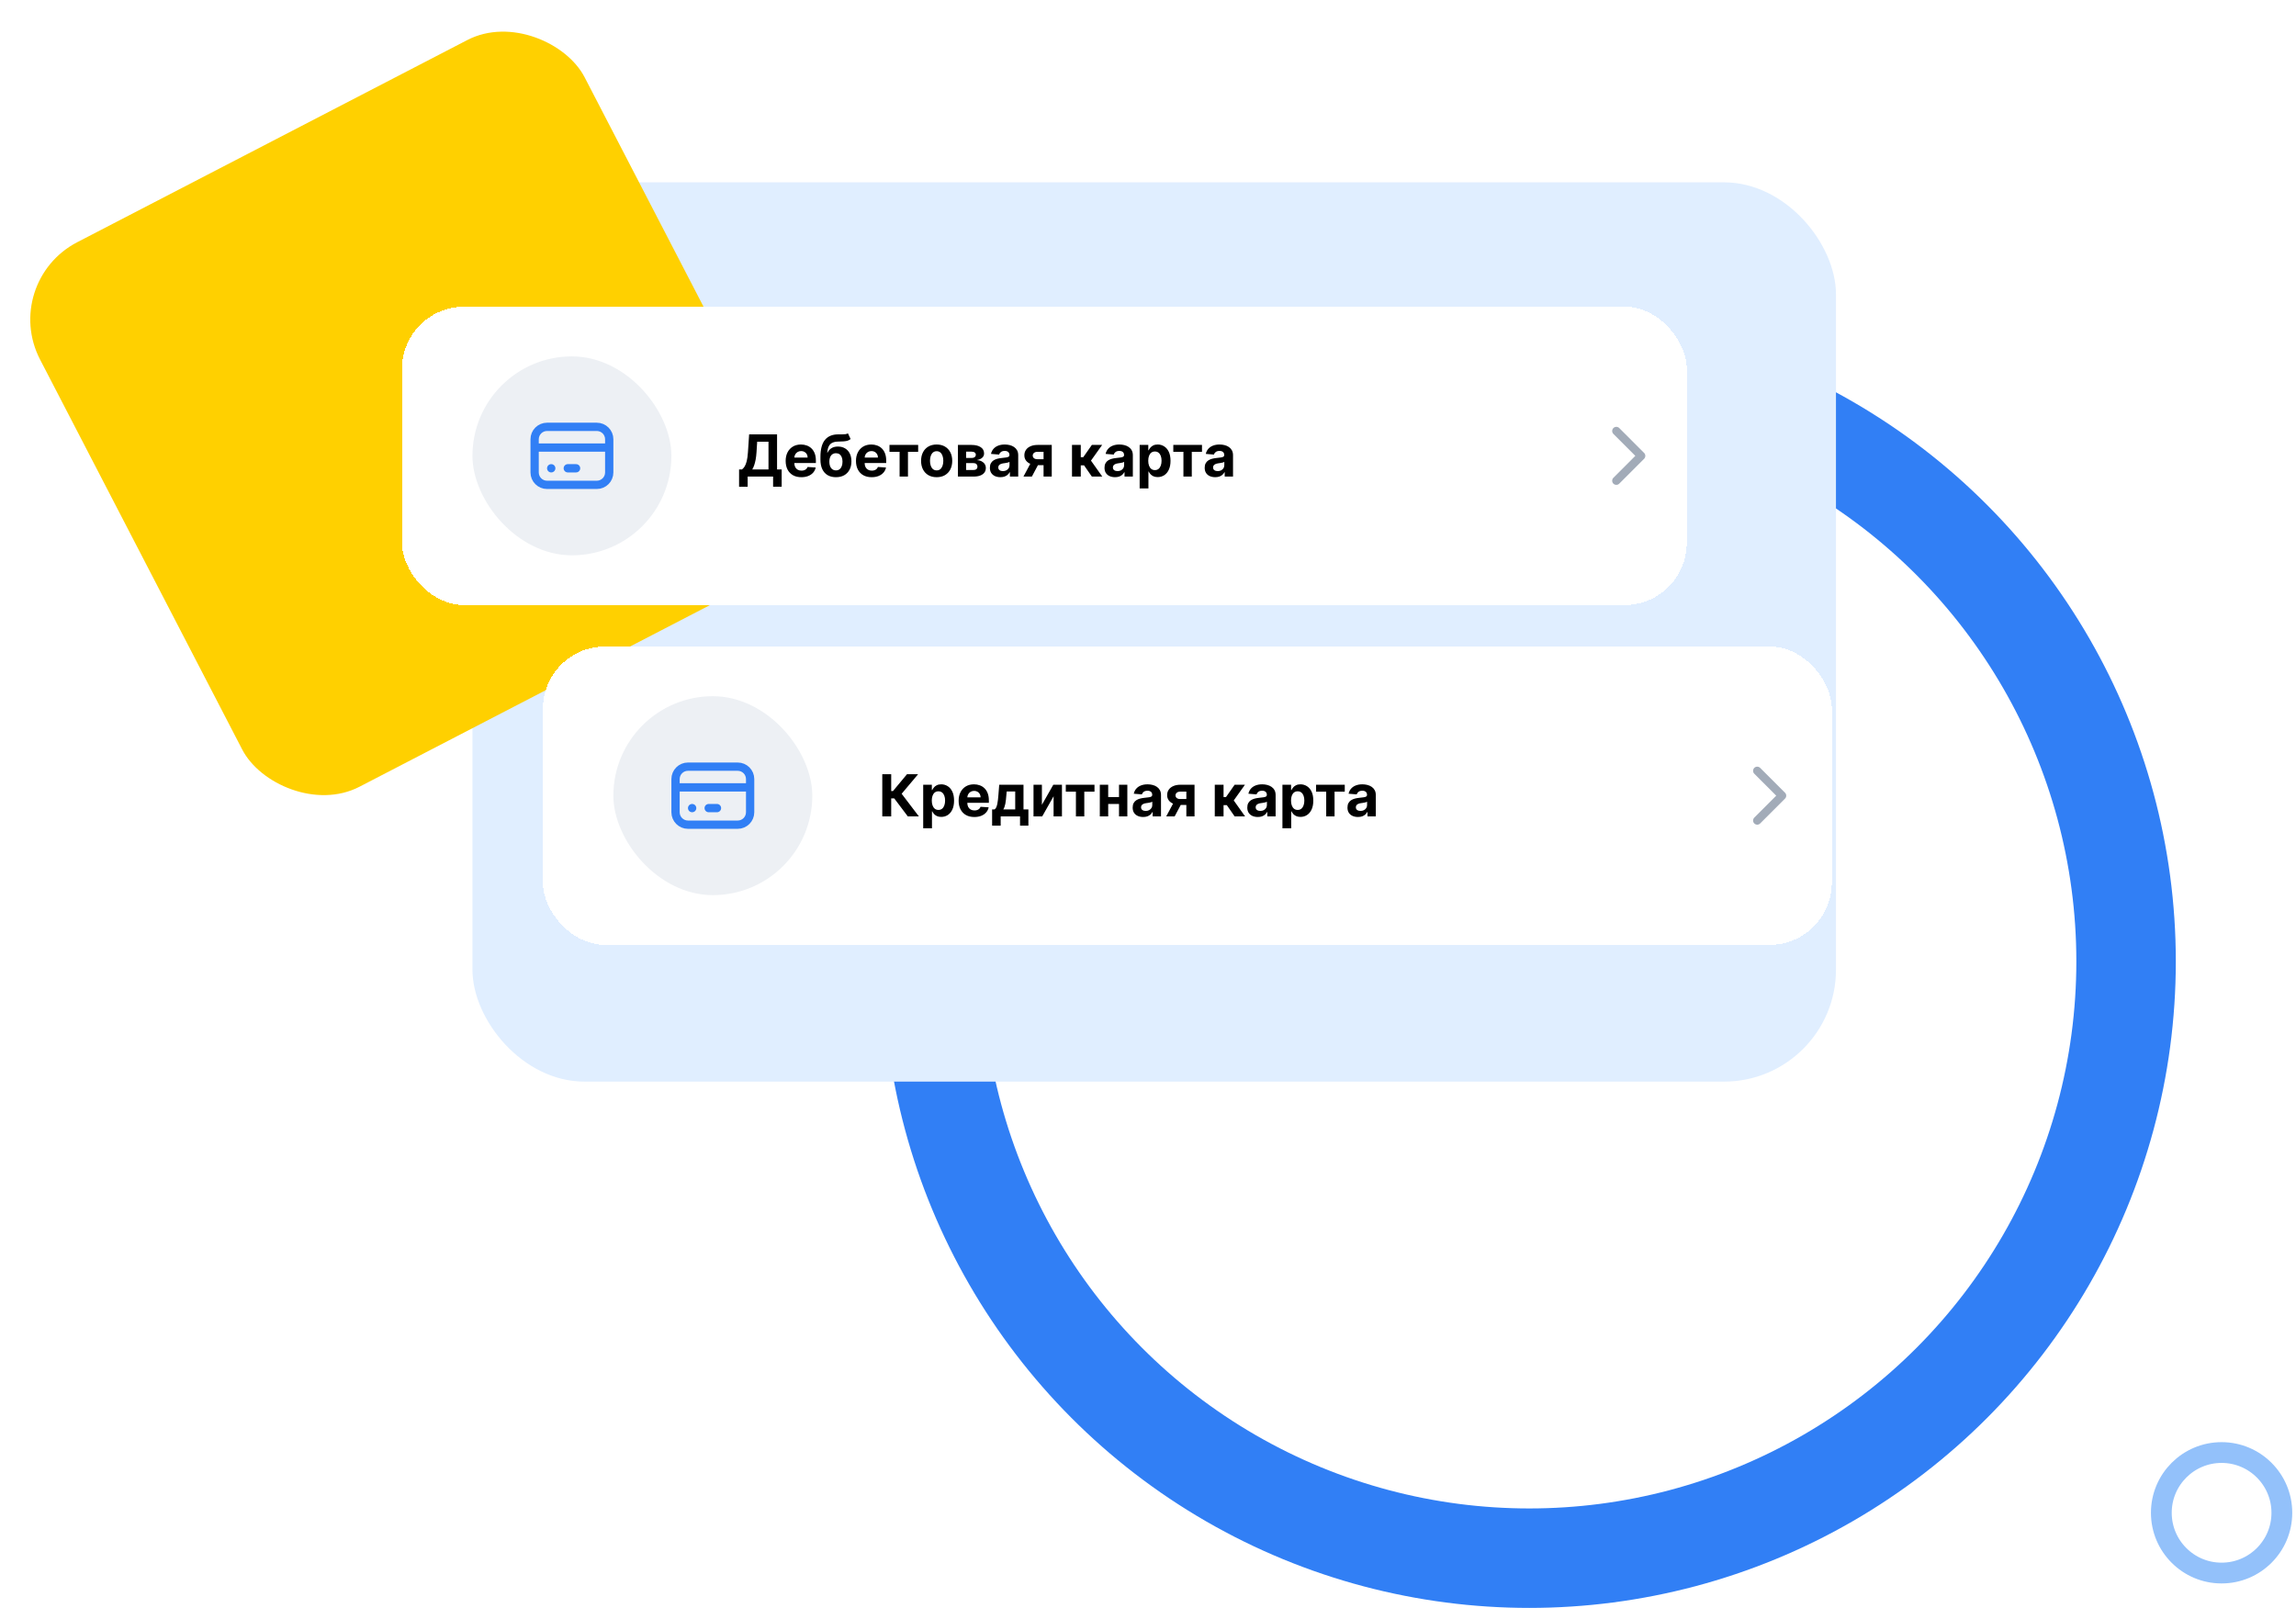
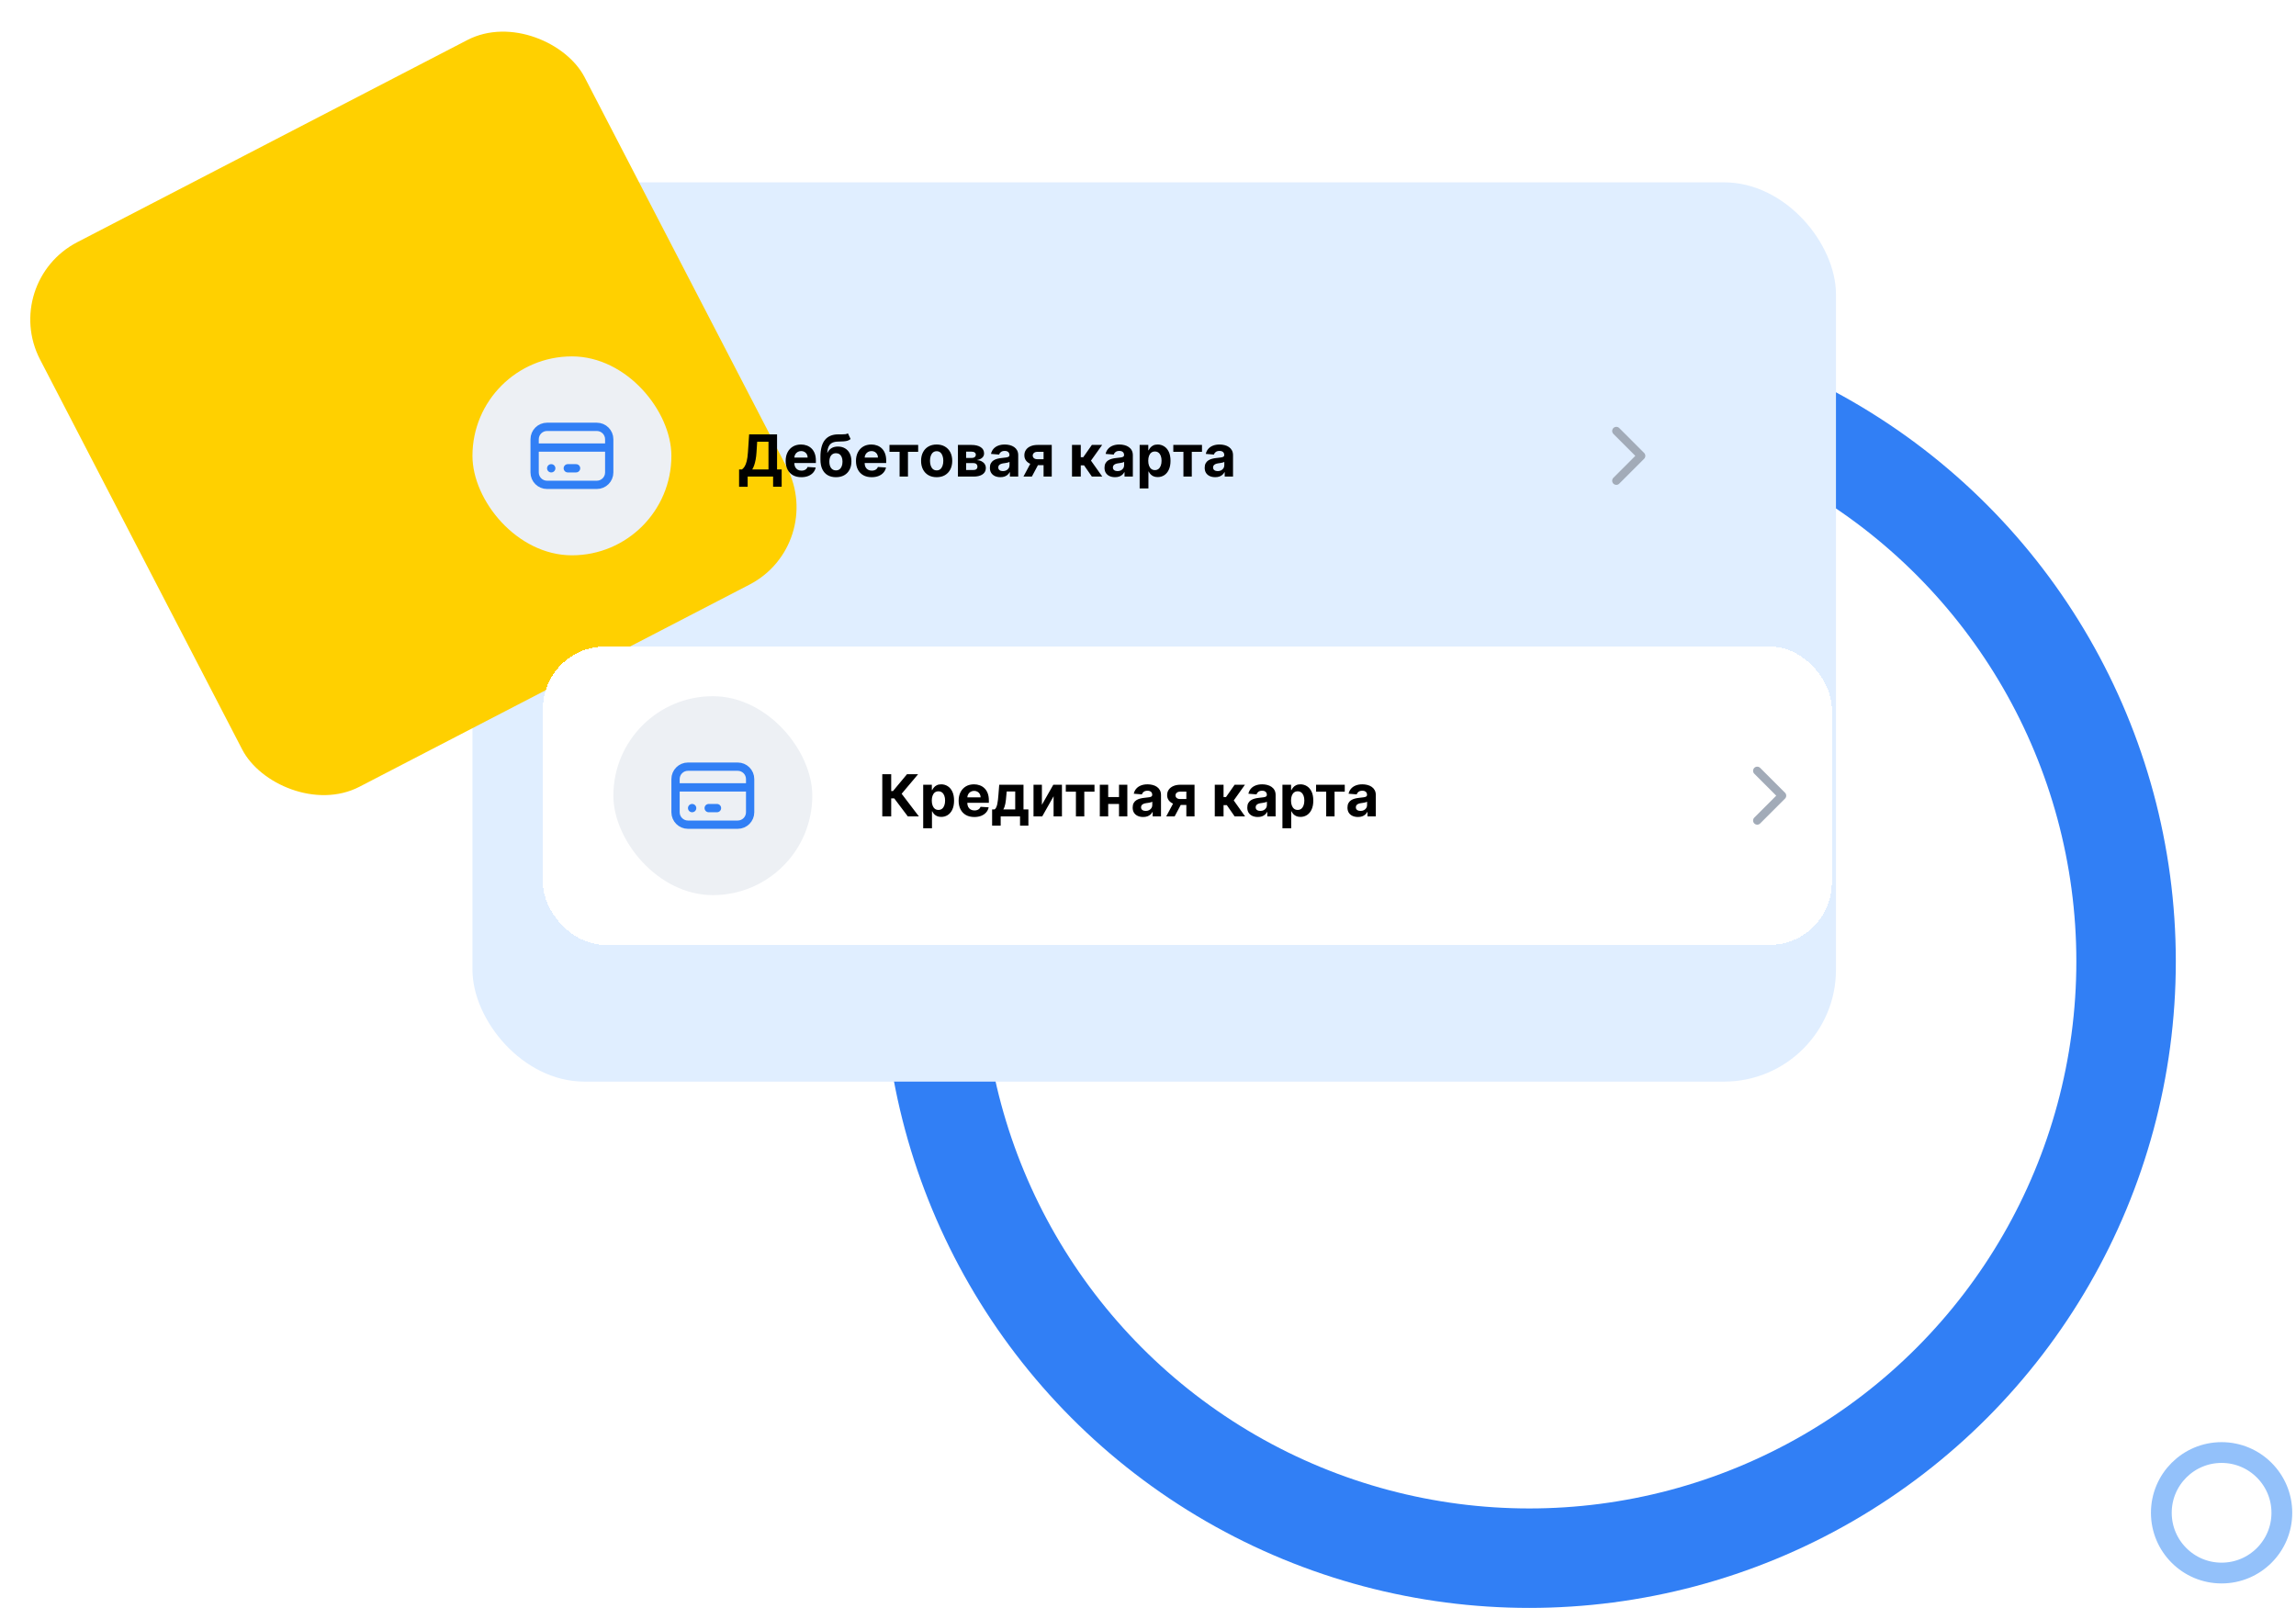
<svg xmlns="http://www.w3.org/2000/svg" width="554" height="388" viewBox="0 0 554 388" fill="none">
  <circle cx="369" cy="232" r="144" stroke="#317FF5" stroke-width="24" />
  <rect x="114" y="44" width="329" height="217" rx="27" fill="#E0EEFF" />
  <circle cx="536.047" cy="365.047" r="14.54" stroke="#93C1FA" stroke-width="5.014" />
  <rect y="68.105" width="148" height="148" rx="21" transform="rotate(-27.398 0 68.105)" fill="#FFD000" />
  <g filter="url(#filter0_d_2848_12856)">
-     <rect x="97" y="72" width="310" height="72" rx="15" fill="white" shape-rendering="crispEdges" />
    <path d="M178.333 115.456V111.285H179.024C179.259 111.116 179.475 110.877 179.67 110.569C179.866 110.257 180.033 109.828 180.173 109.281C180.312 108.731 180.411 108.012 180.471 107.124L180.759 102.818H187.496V111.285H188.609V115.446H186.541V113H180.401V115.456H178.333ZM181.51 111.285H185.428V104.593H182.698L182.539 107.124C182.496 107.796 182.425 108.393 182.325 108.913C182.229 109.434 182.112 109.889 181.972 110.281C181.836 110.668 181.682 111.003 181.51 111.285ZM193.358 113.149C192.573 113.149 191.897 112.99 191.33 112.672C190.767 112.35 190.332 111.896 190.028 111.31C189.723 110.72 189.57 110.022 189.57 109.217C189.57 108.431 189.723 107.742 190.028 107.148C190.332 106.555 190.762 106.093 191.315 105.761C191.872 105.43 192.525 105.264 193.274 105.264C193.778 105.264 194.247 105.345 194.681 105.508C195.118 105.667 195.5 105.907 195.824 106.229C196.153 106.55 196.408 106.955 196.59 107.442C196.772 107.926 196.863 108.492 196.863 109.142V109.724H190.415V108.411H194.87C194.87 108.106 194.804 107.836 194.671 107.601C194.538 107.366 194.354 107.182 194.119 107.049C193.887 106.913 193.617 106.845 193.309 106.845C192.987 106.845 192.702 106.92 192.454 107.069C192.208 107.215 192.016 107.412 191.877 107.661C191.738 107.906 191.666 108.179 191.663 108.481V109.729C191.663 110.107 191.733 110.433 191.872 110.708C192.015 110.983 192.215 111.195 192.474 111.344C192.732 111.494 193.039 111.568 193.393 111.568C193.629 111.568 193.844 111.535 194.04 111.469C194.235 111.402 194.403 111.303 194.542 111.17C194.681 111.038 194.787 110.875 194.86 110.683L196.819 110.812C196.719 111.283 196.515 111.694 196.207 112.045C195.902 112.393 195.508 112.665 195.024 112.861C194.543 113.053 193.988 113.149 193.358 113.149ZM204.594 102.56L205.241 103.942C205.025 104.121 204.787 104.253 204.525 104.339C204.263 104.422 203.95 104.477 203.585 104.504C203.224 104.53 202.783 104.548 202.263 104.558C201.673 104.565 201.192 104.659 200.821 104.842C200.45 105.024 200.168 105.311 199.976 105.702C199.783 106.089 199.657 106.597 199.598 107.223H199.672C199.901 106.756 200.223 106.394 200.637 106.139C201.055 105.884 201.57 105.756 202.183 105.756C202.833 105.756 203.401 105.899 203.888 106.184C204.379 106.469 204.76 106.878 205.032 107.412C205.304 107.946 205.439 108.585 205.439 109.331C205.439 110.107 205.287 110.781 204.982 111.354C204.68 111.924 204.251 112.367 203.694 112.682C203.138 112.993 202.475 113.149 201.706 113.149C200.934 113.149 200.267 112.987 199.707 112.662C199.15 112.337 198.72 111.858 198.415 111.225C198.113 110.592 197.962 109.813 197.962 108.888V108.262C197.962 106.423 198.32 105.059 199.036 104.17C199.752 103.282 200.804 102.831 202.193 102.818C202.571 102.812 202.912 102.81 203.217 102.813C203.522 102.817 203.789 102.802 204.018 102.768C204.25 102.735 204.442 102.666 204.594 102.56ZM201.716 111.509C202.041 111.509 202.319 111.424 202.551 111.255C202.786 111.086 202.967 110.844 203.093 110.529C203.222 110.214 203.287 109.838 203.287 109.401C203.287 108.966 203.222 108.598 203.093 108.297C202.967 107.992 202.786 107.76 202.551 107.601C202.316 107.442 202.034 107.362 201.706 107.362C201.461 107.362 201.24 107.407 201.045 107.496C200.849 107.586 200.682 107.719 200.542 107.894C200.407 108.067 200.3 108.28 200.224 108.536C200.151 108.787 200.115 109.076 200.115 109.401C200.115 110.054 200.256 110.569 200.537 110.947C200.823 111.321 201.215 111.509 201.716 111.509ZM210.325 113.149C209.54 113.149 208.864 112.99 208.297 112.672C207.733 112.35 207.299 111.896 206.994 111.31C206.689 110.72 206.537 110.022 206.537 109.217C206.537 108.431 206.689 107.742 206.994 107.148C207.299 106.555 207.728 106.093 208.282 105.761C208.839 105.43 209.492 105.264 210.241 105.264C210.745 105.264 211.214 105.345 211.648 105.508C212.085 105.667 212.466 105.907 212.791 106.229C213.119 106.55 213.375 106.955 213.557 107.442C213.739 107.926 213.83 108.492 213.83 109.142V109.724H207.382V108.411H211.837C211.837 108.106 211.77 107.836 211.638 107.601C211.505 107.366 211.321 107.182 211.086 107.049C210.854 106.913 210.584 106.845 210.276 106.845C209.954 106.845 209.669 106.92 209.42 107.069C209.175 107.215 208.983 107.412 208.844 107.661C208.705 107.906 208.633 108.179 208.63 108.481V109.729C208.63 110.107 208.7 110.433 208.839 110.708C208.981 110.983 209.182 111.195 209.44 111.344C209.699 111.494 210.005 111.568 210.36 111.568C210.595 111.568 210.811 111.535 211.006 111.469C211.202 111.402 211.369 111.303 211.509 111.17C211.648 111.038 211.754 110.875 211.827 110.683L213.786 110.812C213.686 111.283 213.482 111.694 213.174 112.045C212.869 112.393 212.475 112.665 211.991 112.861C211.51 113.053 210.955 113.149 210.325 113.149ZM214.623 107.029V105.364H221.544V107.029H219.083V113H217.064V107.029H214.623ZM226.004 113.149C225.232 113.149 224.564 112.985 224.001 112.657C223.441 112.326 223.008 111.865 222.703 111.275C222.398 110.682 222.246 109.994 222.246 109.212C222.246 108.423 222.398 107.733 222.703 107.143C223.008 106.55 223.441 106.089 224.001 105.761C224.564 105.43 225.232 105.264 226.004 105.264C226.777 105.264 227.443 105.43 228.003 105.761C228.566 106.089 229.001 106.55 229.306 107.143C229.61 107.733 229.763 108.423 229.763 109.212C229.763 109.994 229.61 110.682 229.306 111.275C229.001 111.865 228.566 112.326 228.003 112.657C227.443 112.985 226.777 113.149 226.004 113.149ZM226.014 111.509C226.366 111.509 226.659 111.409 226.894 111.21C227.13 111.008 227.307 110.733 227.426 110.385C227.549 110.037 227.61 109.641 227.61 109.197C227.61 108.753 227.549 108.357 227.426 108.009C227.307 107.661 227.13 107.385 226.894 107.183C226.659 106.981 226.366 106.88 226.014 106.88C225.66 106.88 225.361 106.981 225.119 107.183C224.881 107.385 224.7 107.661 224.578 108.009C224.458 108.357 224.399 108.753 224.399 109.197C224.399 109.641 224.458 110.037 224.578 110.385C224.7 110.733 224.881 111.008 225.119 111.21C225.361 111.409 225.66 111.509 226.014 111.509ZM231.14 113V105.364H234.396C235.338 105.364 236.082 105.543 236.629 105.901C237.176 106.259 237.449 106.767 237.449 107.427C237.449 107.841 237.295 108.186 236.987 108.461C236.678 108.736 236.251 108.922 235.704 109.018C236.161 109.051 236.551 109.155 236.872 109.331C237.197 109.503 237.444 109.727 237.613 110.002C237.785 110.277 237.872 110.582 237.872 110.917C237.872 111.351 237.756 111.724 237.524 112.036C237.295 112.347 236.959 112.586 236.514 112.751C236.074 112.917 235.535 113 234.899 113H231.14ZM233.114 111.414H234.899C235.194 111.414 235.424 111.344 235.59 111.205C235.759 111.063 235.843 110.869 235.843 110.624C235.843 110.352 235.759 110.138 235.59 109.982C235.424 109.826 235.194 109.749 234.899 109.749H233.114V111.414ZM233.114 108.506H234.441C234.653 108.506 234.834 108.476 234.983 108.416C235.136 108.353 235.252 108.264 235.331 108.148C235.414 108.032 235.455 107.894 235.455 107.735C235.455 107.5 235.361 107.316 235.172 107.183C234.983 107.051 234.725 106.984 234.396 106.984H233.114V108.506ZM241.384 113.144C240.897 113.144 240.463 113.06 240.081 112.891C239.7 112.718 239.399 112.465 239.177 112.13C238.958 111.792 238.849 111.371 238.849 110.867C238.849 110.443 238.926 110.087 239.082 109.798C239.238 109.51 239.45 109.278 239.719 109.102C239.987 108.927 240.292 108.794 240.633 108.705C240.978 108.615 241.339 108.552 241.717 108.516C242.161 108.469 242.519 108.426 242.791 108.386C243.063 108.343 243.26 108.28 243.383 108.197C243.505 108.115 243.567 107.992 243.567 107.83V107.8C243.567 107.485 243.467 107.241 243.268 107.069C243.073 106.897 242.794 106.81 242.433 106.81C242.052 106.81 241.749 106.895 241.523 107.064C241.298 107.23 241.149 107.438 241.076 107.69L239.117 107.531C239.216 107.067 239.412 106.666 239.704 106.328C239.995 105.987 240.372 105.725 240.832 105.543C241.296 105.357 241.833 105.264 242.443 105.264C242.867 105.264 243.273 105.314 243.661 105.413C244.052 105.513 244.398 105.667 244.7 105.876C245.005 106.085 245.245 106.353 245.421 106.681C245.597 107.006 245.684 107.395 245.684 107.849V113H243.676V111.941H243.616C243.494 112.18 243.33 112.39 243.124 112.572C242.919 112.751 242.672 112.892 242.383 112.995C242.095 113.094 241.762 113.144 241.384 113.144ZM241.991 111.683C242.302 111.683 242.577 111.621 242.816 111.499C243.055 111.373 243.242 111.204 243.378 110.991C243.514 110.779 243.581 110.539 243.581 110.271V109.46C243.515 109.503 243.424 109.543 243.308 109.58C243.195 109.613 243.068 109.644 242.925 109.674C242.783 109.701 242.64 109.725 242.498 109.749C242.355 109.768 242.226 109.787 242.11 109.803C241.861 109.84 241.644 109.898 241.459 109.977C241.273 110.057 241.129 110.165 241.026 110.3C240.923 110.433 240.872 110.599 240.872 110.798C240.872 111.086 240.976 111.306 241.185 111.459C241.397 111.608 241.666 111.683 241.991 111.683ZM251.802 113V107.024H250.37C249.982 107.024 249.687 107.114 249.485 107.293C249.283 107.472 249.184 107.684 249.187 107.929C249.184 108.178 249.28 108.388 249.475 108.56C249.674 108.729 249.966 108.814 250.35 108.814H252.508V110.246H250.35C249.697 110.246 249.132 110.146 248.655 109.947C248.178 109.749 247.81 109.472 247.551 109.117C247.293 108.759 247.165 108.343 247.169 107.869C247.165 107.372 247.293 106.936 247.551 106.562C247.81 106.184 248.179 105.891 248.66 105.682C249.144 105.47 249.714 105.364 250.37 105.364H253.776V113H251.802ZM246.95 113L249.073 109.023H251.096L248.978 113H246.95ZM258.662 113V105.364H260.779V108.327H261.376L263.454 105.364H265.94L263.24 109.152L265.97 113H263.454L261.57 110.29H260.779V113H258.662ZM269.042 113.144C268.555 113.144 268.121 113.06 267.74 112.891C267.359 112.718 267.057 112.465 266.835 112.13C266.616 111.792 266.507 111.371 266.507 110.867C266.507 110.443 266.585 110.087 266.74 109.798C266.896 109.51 267.108 109.278 267.377 109.102C267.645 108.927 267.95 108.794 268.292 108.705C268.636 108.615 268.998 108.552 269.375 108.516C269.819 108.469 270.177 108.426 270.449 108.386C270.721 108.343 270.918 108.28 271.041 108.197C271.163 108.115 271.225 107.992 271.225 107.83V107.8C271.225 107.485 271.125 107.241 270.926 107.069C270.731 106.897 270.453 106.81 270.091 106.81C269.71 106.81 269.407 106.895 269.181 107.064C268.956 107.23 268.807 107.438 268.734 107.69L266.775 107.531C266.875 107.067 267.07 106.666 267.362 106.328C267.654 105.987 268.03 105.725 268.49 105.543C268.954 105.357 269.491 105.264 270.101 105.264C270.525 105.264 270.931 105.314 271.319 105.413C271.71 105.513 272.057 105.667 272.358 105.876C272.663 106.085 272.904 106.353 273.079 106.681C273.255 107.006 273.343 107.395 273.343 107.849V113H271.334V111.941H271.275C271.152 112.18 270.988 112.39 270.782 112.572C270.577 112.751 270.33 112.892 270.042 112.995C269.753 113.094 269.42 113.144 269.042 113.144ZM269.649 111.683C269.96 111.683 270.235 111.621 270.474 111.499C270.713 111.373 270.9 111.204 271.036 110.991C271.172 110.779 271.24 110.539 271.24 110.271V109.46C271.173 109.503 271.082 109.543 270.966 109.58C270.854 109.613 270.726 109.644 270.583 109.674C270.441 109.701 270.298 109.725 270.156 109.749C270.013 109.768 269.884 109.787 269.768 109.803C269.52 109.84 269.302 109.898 269.117 109.977C268.931 110.057 268.787 110.165 268.684 110.3C268.582 110.433 268.53 110.599 268.53 110.798C268.53 111.086 268.635 111.306 268.843 111.459C269.056 111.608 269.324 111.683 269.649 111.683ZM274.986 115.864V105.364H277.074V106.646H277.168C277.261 106.441 277.395 106.232 277.571 106.02C277.75 105.804 277.982 105.625 278.267 105.483C278.555 105.337 278.913 105.264 279.341 105.264C279.898 105.264 280.411 105.41 280.882 105.702C281.353 105.99 281.729 106.426 282.011 107.009C282.292 107.589 282.433 108.317 282.433 109.192C282.433 110.044 282.296 110.763 282.021 111.349C281.749 111.933 281.378 112.375 280.907 112.677C280.44 112.975 279.916 113.124 279.336 113.124C278.925 113.124 278.575 113.056 278.287 112.92C278.002 112.785 277.768 112.614 277.586 112.408C277.404 112.2 277.264 111.989 277.168 111.777H277.104V115.864H274.986ZM277.059 109.182C277.059 109.636 277.122 110.032 277.248 110.37C277.374 110.708 277.556 110.972 277.795 111.161C278.033 111.346 278.323 111.439 278.665 111.439C279.009 111.439 279.301 111.344 279.54 111.156C279.778 110.963 279.959 110.698 280.082 110.36C280.208 110.019 280.271 109.626 280.271 109.182C280.271 108.741 280.209 108.353 280.087 108.018C279.964 107.684 279.783 107.422 279.545 107.233C279.306 107.044 279.013 106.95 278.665 106.95C278.32 106.95 278.028 107.041 277.79 107.223C277.554 107.405 277.374 107.664 277.248 107.999C277.122 108.333 277.059 108.728 277.059 109.182ZM283.106 107.029V105.364H290.026V107.029H287.565V113H285.547V107.029H283.106ZM293.214 113.144C292.727 113.144 292.293 113.06 291.912 112.891C291.53 112.718 291.229 112.465 291.007 112.13C290.788 111.792 290.679 111.371 290.679 110.867C290.679 110.443 290.757 110.087 290.912 109.798C291.068 109.51 291.28 109.278 291.549 109.102C291.817 108.927 292.122 108.794 292.463 108.705C292.808 108.615 293.169 108.552 293.547 108.516C293.991 108.469 294.349 108.426 294.621 108.386C294.893 108.343 295.09 108.28 295.213 108.197C295.335 108.115 295.397 107.992 295.397 107.83V107.8C295.397 107.485 295.297 107.241 295.098 107.069C294.903 106.897 294.624 106.81 294.263 106.81C293.882 106.81 293.579 106.895 293.353 107.064C293.128 107.23 292.979 107.438 292.906 107.69L290.947 107.531C291.047 107.067 291.242 106.666 291.534 106.328C291.825 105.987 292.202 105.725 292.662 105.543C293.126 105.357 293.663 105.264 294.273 105.264C294.697 105.264 295.103 105.314 295.491 105.413C295.882 105.513 296.229 105.667 296.53 105.876C296.835 106.085 297.075 106.353 297.251 106.681C297.427 107.006 297.515 107.395 297.515 107.849V113H295.506V111.941H295.446C295.324 112.18 295.16 112.39 294.954 112.572C294.749 112.751 294.502 112.892 294.213 112.995C293.925 113.094 293.592 113.144 293.214 113.144ZM293.821 111.683C294.132 111.683 294.407 111.621 294.646 111.499C294.885 111.373 295.072 111.204 295.208 110.991C295.344 110.779 295.412 110.539 295.412 110.271V109.46C295.345 109.503 295.254 109.543 295.138 109.58C295.025 109.613 294.898 109.644 294.755 109.674C294.613 109.701 294.47 109.725 294.328 109.749C294.185 109.768 294.056 109.787 293.94 109.803C293.691 109.84 293.474 109.898 293.289 109.977C293.103 110.057 292.959 110.165 292.856 110.3C292.753 110.433 292.702 110.599 292.702 110.798C292.702 111.086 292.806 111.306 293.015 111.459C293.227 111.608 293.496 111.683 293.821 111.683Z" fill="black" />
    <path d="M390 102L396 108L390 114" stroke="#A2ABB8" stroke-width="2" stroke-linecap="round" stroke-linejoin="round" />
    <rect x="114" y="84" width="48" height="48" rx="24" fill="#EDF0F4" />
    <path d="M129 106H147M133 111H133.01M137 111H139M132 101H144C145.657 101 147 102.343 147 104V112C147 113.657 145.657 115 144 115H132C130.343 115 129 113.657 129 112V104C129 102.343 130.343 101 132 101Z" stroke="#317FF5" stroke-width="2" stroke-linecap="round" stroke-linejoin="round" />
  </g>
  <g filter="url(#filter1_d_2848_12856)">
    <rect x="131" y="154" width="311" height="72" rx="15" fill="white" shape-rendering="crispEdges" />
    <rect x="148" y="166" width="48" height="48" rx="24" fill="#EDF0F4" />
    <path d="M163 188H181M167 193H167.01M171 193H173M166 183H178C179.657 183 181 184.343 181 186V194C181 195.657 179.657 197 178 197H166C164.343 197 163 195.657 163 194V186C163 184.343 164.343 183 166 183Z" stroke="#317FF5" stroke-width="2" stroke-linecap="round" stroke-linejoin="round" />
    <path d="M219.045 195L215.773 190.66H215.038V195H212.885V184.818H215.038V188.885H215.47L218.851 184.818H221.531L217.558 189.541L221.714 195H219.045ZM222.757 197.864V187.364H224.845V188.646H224.94C225.033 188.441 225.167 188.232 225.343 188.02C225.521 187.804 225.753 187.625 226.039 187.483C226.327 187.337 226.685 187.264 227.112 187.264C227.669 187.264 228.183 187.41 228.654 187.702C229.124 187.99 229.5 188.426 229.782 189.009C230.064 189.589 230.205 190.317 230.205 191.192C230.205 192.044 230.067 192.763 229.792 193.349C229.52 193.933 229.149 194.375 228.678 194.677C228.211 194.975 227.687 195.124 227.107 195.124C226.696 195.124 226.347 195.056 226.058 194.92C225.773 194.785 225.54 194.614 225.357 194.408C225.175 194.2 225.036 193.989 224.94 193.777H224.875V197.864H222.757ZM224.83 191.182C224.83 191.636 224.893 192.032 225.019 192.37C225.145 192.708 225.328 192.972 225.566 193.161C225.805 193.346 226.095 193.439 226.436 193.439C226.781 193.439 227.073 193.344 227.311 193.156C227.55 192.963 227.731 192.698 227.853 192.36C227.979 192.019 228.042 191.626 228.042 191.182C228.042 190.741 227.981 190.353 227.858 190.018C227.735 189.684 227.555 189.422 227.316 189.233C227.078 189.044 226.784 188.95 226.436 188.95C226.092 188.95 225.8 189.041 225.561 189.223C225.326 189.405 225.145 189.664 225.019 189.999C224.893 190.333 224.83 190.728 224.83 191.182ZM235.097 195.149C234.311 195.149 233.635 194.99 233.068 194.672C232.505 194.35 232.071 193.896 231.766 193.31C231.461 192.72 231.308 192.022 231.308 191.217C231.308 190.431 231.461 189.742 231.766 189.148C232.071 188.555 232.5 188.093 233.053 187.761C233.61 187.43 234.263 187.264 235.012 187.264C235.516 187.264 235.985 187.345 236.419 187.508C236.857 187.667 237.238 187.907 237.563 188.229C237.891 188.55 238.146 188.955 238.328 189.442C238.511 189.926 238.602 190.492 238.602 191.142V191.724H232.154V190.411H236.608C236.608 190.106 236.542 189.836 236.409 189.601C236.277 189.366 236.093 189.182 235.857 189.049C235.625 188.913 235.355 188.845 235.047 188.845C234.726 188.845 234.441 188.92 234.192 189.069C233.947 189.215 233.754 189.412 233.615 189.661C233.476 189.906 233.405 190.179 233.401 190.481V191.729C233.401 192.107 233.471 192.433 233.61 192.708C233.753 192.983 233.953 193.195 234.212 193.344C234.47 193.494 234.777 193.568 235.132 193.568C235.367 193.568 235.582 193.535 235.778 193.469C235.973 193.402 236.141 193.303 236.28 193.17C236.419 193.038 236.525 192.875 236.598 192.683L238.557 192.812C238.458 193.283 238.254 193.694 237.945 194.045C237.641 194.393 237.246 194.665 236.762 194.861C236.282 195.053 235.727 195.149 235.097 195.149ZM239.387 197.237V193.32H239.974C240.143 193.214 240.279 193.045 240.382 192.812C240.488 192.58 240.574 192.307 240.64 191.992C240.71 191.677 240.763 191.338 240.799 190.973C240.839 190.605 240.874 190.234 240.904 189.859L241.102 187.364H246.959V193.32H248.142V197.237H246.124V195H241.455V197.237H239.387ZM242.082 193.32H244.96V188.994H242.902L242.823 189.859C242.766 190.675 242.685 191.367 242.579 191.938C242.473 192.504 242.307 192.965 242.082 193.32ZM251.4 192.206L254.149 187.364H256.237V195H254.219V190.143L251.479 195H249.376V187.364H251.4V192.206ZM257.168 189.029V187.364H264.089V189.029H261.628V195H259.609V189.029H257.168ZM270.687 190.337V192.002H266.7V190.337H270.687ZM267.396 187.364V195H265.373V187.364H267.396ZM272.015 187.364V195H270.006V187.364H272.015ZM275.835 195.144C275.348 195.144 274.914 195.06 274.533 194.891C274.152 194.718 273.85 194.465 273.628 194.13C273.409 193.792 273.3 193.371 273.3 192.867C273.3 192.443 273.378 192.087 273.533 191.798C273.689 191.51 273.901 191.278 274.17 191.102C274.438 190.927 274.743 190.794 275.085 190.705C275.429 190.615 275.79 190.552 276.168 190.516C276.612 190.469 276.97 190.426 277.242 190.386C277.514 190.343 277.711 190.28 277.834 190.197C277.956 190.115 278.018 189.992 278.018 189.83V189.8C278.018 189.485 277.918 189.241 277.719 189.069C277.524 188.897 277.246 188.81 276.884 188.81C276.503 188.81 276.2 188.895 275.974 189.064C275.749 189.23 275.6 189.438 275.527 189.69L273.568 189.531C273.668 189.067 273.863 188.666 274.155 188.328C274.446 187.987 274.823 187.725 275.283 187.543C275.747 187.357 276.284 187.264 276.894 187.264C277.318 187.264 277.724 187.314 278.112 187.413C278.503 187.513 278.85 187.667 279.151 187.876C279.456 188.085 279.696 188.353 279.872 188.681C280.048 189.006 280.136 189.395 280.136 189.849V195H278.127V193.941H278.067C277.945 194.18 277.781 194.39 277.575 194.572C277.37 194.751 277.123 194.892 276.835 194.995C276.546 195.094 276.213 195.144 275.835 195.144ZM276.442 193.683C276.753 193.683 277.028 193.621 277.267 193.499C277.506 193.373 277.693 193.204 277.829 192.991C277.965 192.779 278.033 192.539 278.033 192.271V191.46C277.966 191.503 277.875 191.543 277.759 191.58C277.647 191.613 277.519 191.644 277.376 191.674C277.234 191.701 277.091 191.725 276.949 191.749C276.806 191.768 276.677 191.787 276.561 191.803C276.313 191.84 276.095 191.898 275.91 191.977C275.724 192.057 275.58 192.165 275.477 192.3C275.375 192.433 275.323 192.599 275.323 192.798C275.323 193.086 275.428 193.306 275.636 193.459C275.848 193.608 276.117 193.683 276.442 193.683ZM286.253 195V189.024H284.821C284.434 189.024 284.139 189.114 283.936 189.293C283.734 189.472 283.635 189.684 283.638 189.929C283.635 190.178 283.731 190.388 283.926 190.56C284.125 190.729 284.417 190.814 284.801 190.814H286.959V192.246H284.801C284.149 192.246 283.583 192.146 283.106 191.947C282.629 191.749 282.261 191.472 282.002 191.117C281.744 190.759 281.616 190.343 281.62 189.869C281.616 189.372 281.744 188.936 282.002 188.562C282.261 188.184 282.631 187.891 283.111 187.682C283.595 187.47 284.165 187.364 284.821 187.364H288.227V195H286.253ZM281.401 195L283.524 191.023H285.547L283.429 195H281.401ZM293.113 195V187.364H295.231V190.327H295.827L297.905 187.364H300.391L297.692 191.152L300.421 195H297.905L296.021 192.29H295.231V195H293.113ZM303.493 195.144C303.006 195.144 302.572 195.06 302.191 194.891C301.81 194.718 301.508 194.465 301.286 194.13C301.067 193.792 300.958 193.371 300.958 192.867C300.958 192.443 301.036 192.087 301.192 191.798C301.347 191.51 301.559 191.278 301.828 191.102C302.096 190.927 302.401 190.794 302.743 190.705C303.087 190.615 303.449 190.552 303.827 190.516C304.271 190.469 304.629 190.426 304.9 190.386C305.172 190.343 305.369 190.28 305.492 190.197C305.615 190.115 305.676 189.992 305.676 189.83V189.8C305.676 189.485 305.577 189.241 305.378 189.069C305.182 188.897 304.904 188.81 304.542 188.81C304.161 188.81 303.858 188.895 303.633 189.064C303.407 189.23 303.258 189.438 303.185 189.69L301.226 189.531C301.326 189.067 301.521 188.666 301.813 188.328C302.105 187.987 302.481 187.725 302.942 187.543C303.406 187.357 303.943 187.264 304.552 187.264C304.977 187.264 305.383 187.314 305.77 187.413C306.162 187.513 306.508 187.667 306.809 187.876C307.114 188.085 307.355 188.353 307.53 188.681C307.706 189.006 307.794 189.395 307.794 189.849V195H305.785V193.941H305.726C305.603 194.18 305.439 194.39 305.233 194.572C305.028 194.751 304.781 194.892 304.493 194.995C304.204 195.094 303.871 195.144 303.493 195.144ZM304.1 193.683C304.412 193.683 304.687 193.621 304.925 193.499C305.164 193.373 305.351 193.204 305.487 192.991C305.623 192.779 305.691 192.539 305.691 192.271V191.46C305.625 191.503 305.533 191.543 305.417 191.58C305.305 191.613 305.177 191.644 305.035 191.674C304.892 191.701 304.75 191.725 304.607 191.749C304.465 191.768 304.335 191.787 304.219 191.803C303.971 191.84 303.754 191.898 303.568 191.977C303.382 192.057 303.238 192.165 303.135 192.3C303.033 192.433 302.981 192.599 302.981 192.798C302.981 193.086 303.086 193.306 303.295 193.459C303.507 193.608 303.775 193.683 304.1 193.683ZM309.437 197.864V187.364H311.525V188.646H311.619C311.712 188.441 311.847 188.232 312.022 188.02C312.201 187.804 312.433 187.625 312.718 187.483C313.007 187.337 313.365 187.264 313.792 187.264C314.349 187.264 314.863 187.41 315.333 187.702C315.804 187.99 316.18 188.426 316.462 189.009C316.744 189.589 316.884 190.317 316.884 191.192C316.884 192.044 316.747 192.763 316.472 193.349C316.2 193.933 315.829 194.375 315.358 194.677C314.891 194.975 314.367 195.124 313.787 195.124C313.376 195.124 313.026 195.056 312.738 194.92C312.453 194.785 312.219 194.614 312.037 194.408C311.855 194.2 311.716 193.989 311.619 193.777H311.555V197.864H309.437ZM311.51 191.182C311.51 191.636 311.573 192.032 311.699 192.37C311.825 192.708 312.007 192.972 312.246 193.161C312.485 193.346 312.775 193.439 313.116 193.439C313.461 193.439 313.752 193.344 313.991 193.156C314.23 192.963 314.41 192.698 314.533 192.36C314.659 192.019 314.722 191.626 314.722 191.182C314.722 190.741 314.66 190.353 314.538 190.018C314.415 189.684 314.235 189.422 313.996 189.233C313.757 189.044 313.464 188.95 313.116 188.95C312.771 188.95 312.48 189.041 312.241 189.223C312.006 189.405 311.825 189.664 311.699 189.999C311.573 190.333 311.51 190.728 311.51 191.182ZM317.557 189.029V187.364H324.477V189.029H322.016V195H319.998V189.029H317.557ZM327.665 195.144C327.178 195.144 326.744 195.06 326.363 194.891C325.982 194.718 325.68 194.465 325.458 194.13C325.239 193.792 325.13 193.371 325.13 192.867C325.13 192.443 325.208 192.087 325.363 191.798C325.519 191.51 325.731 191.278 326 191.102C326.268 190.927 326.573 190.794 326.915 190.705C327.259 190.615 327.621 190.552 327.998 190.516C328.443 190.469 328.8 190.426 329.072 190.386C329.344 190.343 329.541 190.28 329.664 190.197C329.787 190.115 329.848 189.992 329.848 189.83V189.8C329.848 189.485 329.748 189.241 329.55 189.069C329.354 188.897 329.076 188.81 328.714 188.81C328.333 188.81 328.03 188.895 327.805 189.064C327.579 189.23 327.43 189.438 327.357 189.69L325.398 189.531C325.498 189.067 325.693 188.666 325.985 188.328C326.277 187.987 326.653 187.725 327.113 187.543C327.577 187.357 328.114 187.264 328.724 187.264C329.148 187.264 329.555 187.314 329.942 187.413C330.333 187.513 330.68 187.667 330.981 187.876C331.286 188.085 331.527 188.353 331.702 188.681C331.878 189.006 331.966 189.395 331.966 189.849V195H329.957V193.941H329.898C329.775 194.18 329.611 194.39 329.405 194.572C329.2 194.751 328.953 194.892 328.665 194.995C328.376 195.094 328.043 195.144 327.665 195.144ZM328.272 193.683C328.583 193.683 328.858 193.621 329.097 193.499C329.336 193.373 329.523 193.204 329.659 192.991C329.795 192.779 329.863 192.539 329.863 192.271V191.46C329.796 191.503 329.705 191.543 329.589 191.58C329.477 191.613 329.349 191.644 329.206 191.674C329.064 191.701 328.921 191.725 328.779 191.749C328.636 191.768 328.507 191.787 328.391 191.803C328.143 191.84 327.925 191.898 327.74 191.977C327.554 192.057 327.41 192.165 327.307 192.3C327.205 192.433 327.153 192.599 327.153 192.798C327.153 193.086 327.258 193.306 327.466 193.459C327.679 193.608 327.947 193.683 328.272 193.683Z" fill="black" />
    <path d="M424 184L430 190L424 196" stroke="#A2ABB8" stroke-width="2" stroke-linecap="round" stroke-linejoin="round" />
  </g>
  <defs>
    <filter id="filter0_d_2848_12856" x="67" y="44" width="370" height="132" filterUnits="userSpaceOnUse" color-interpolation-filters="sRGB">
      <feFlood flood-opacity="0" result="BackgroundImageFix" />
      <feColorMatrix in="SourceAlpha" type="matrix" values="0 0 0 0 0 0 0 0 0 0 0 0 0 0 0 0 0 0 127 0" result="hardAlpha" />
      <feOffset dy="2" />
      <feGaussianBlur stdDeviation="15" />
      <feComposite in2="hardAlpha" operator="out" />
      <feColorMatrix type="matrix" values="0 0 0 0 0 0 0 0 0 0 0 0 0 0 0 0 0 0 0.05 0" />
      <feBlend mode="normal" in2="BackgroundImageFix" result="effect1_dropShadow_2848_12856" />
      <feBlend mode="normal" in="SourceGraphic" in2="effect1_dropShadow_2848_12856" result="shape" />
    </filter>
    <filter id="filter1_d_2848_12856" x="101" y="126" width="371" height="132" filterUnits="userSpaceOnUse" color-interpolation-filters="sRGB">
      <feFlood flood-opacity="0" result="BackgroundImageFix" />
      <feColorMatrix in="SourceAlpha" type="matrix" values="0 0 0 0 0 0 0 0 0 0 0 0 0 0 0 0 0 0 127 0" result="hardAlpha" />
      <feOffset dy="2" />
      <feGaussianBlur stdDeviation="15" />
      <feComposite in2="hardAlpha" operator="out" />
      <feColorMatrix type="matrix" values="0 0 0 0 0 0 0 0 0 0 0 0 0 0 0 0 0 0 0.05 0" />
      <feBlend mode="normal" in2="BackgroundImageFix" result="effect1_dropShadow_2848_12856" />
      <feBlend mode="normal" in="SourceGraphic" in2="effect1_dropShadow_2848_12856" result="shape" />
    </filter>
  </defs>
</svg>